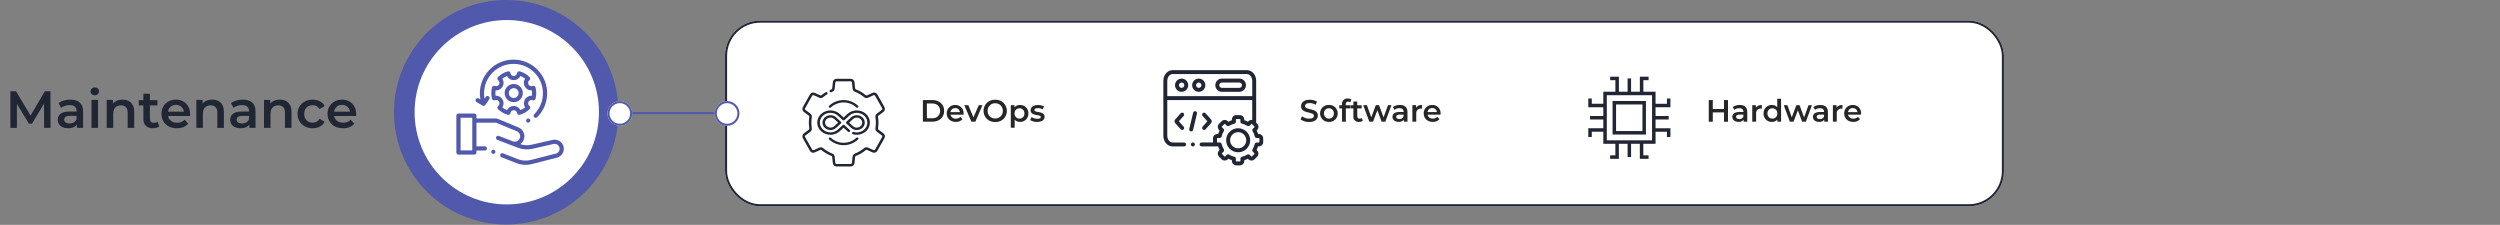
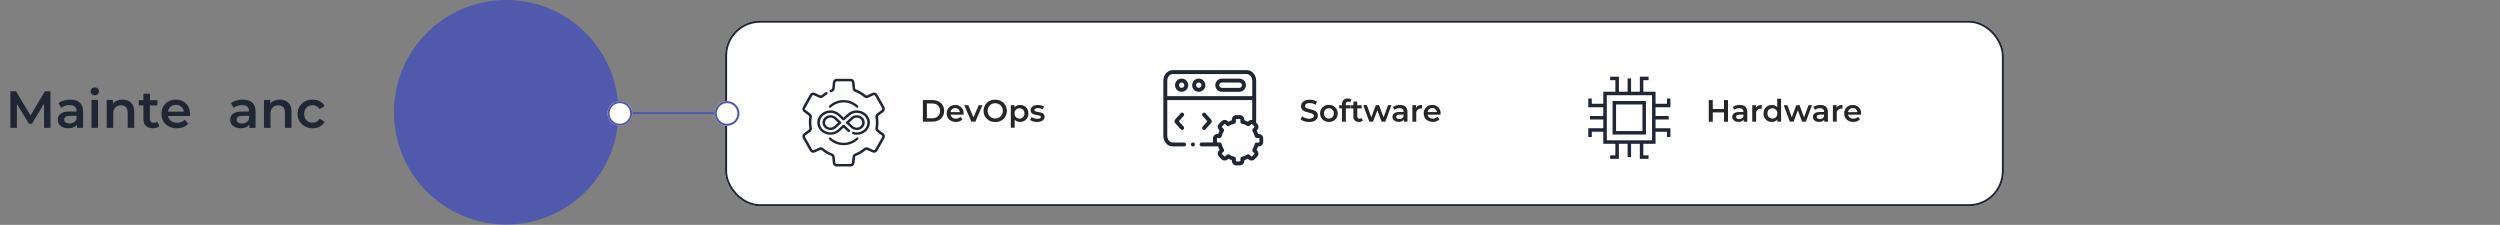
<svg xmlns="http://www.w3.org/2000/svg" id="Layer_1" viewBox="0 0 1212 109">
  <rect x="0" y="0" width="1212" height="109" fill="#808080" stroke="none" />
  <defs>
    <style>.cls-1{stroke:#212635;}.cls-1,.cls-2{fill:none;}.cls-3{fill:#262626;}.cls-4{fill:#fff;}.cls-5{fill:#5059ab;}.cls-6{fill:rgba(255,255,255,0);}.cls-2{stroke:#5059ab;}.cls-7{fill:#212635;}</style>
  </defs>
  <rect id="Rectangle_2724" class="cls-6" width="1212" height="109" />
  <g id="Rectangle_2723">
    <rect class="cls-4" x="351.5" y="10" width="620" height="90" rx="17" ry="17" />
    <rect class="cls-1" x="352" y="10.5" width="619" height="89" rx="16.5" ry="16.5" />
  </g>
  <path id="Path_31222" class="cls-5" d="m299.83,54.41c0,30.05-24.36,54.41-54.41,54.42-30.05,0-54.41-24.36-54.42-54.41C191,24.36,215.36,0,245.41,0c0,0,0,0,0,0C275.47,0,299.83,24.36,299.83,54.41" />
-   <path id="Path_31223" class="cls-4" d="m290.38,54.41c0,24.68-20.01,44.69-44.69,44.69s-44.69-20.01-44.69-44.69,20.01-44.69,44.69-44.69c0,0,0,0,0,0,24.68,0,44.69,20.01,44.69,44.69h0" />
  <g id="Group_17271">
    <line id="Line_163" class="cls-2" x1="304.49" y1="54.83" x2="349.21" y2="54.83" />
    <g id="Ellipse_720">
      <circle class="cls-4" cx="352.5" cy="55" r="6" />
      <circle class="cls-2" cx="352.5" cy="55" r="5.5" />
    </g>
    <g id="Ellipse_721">
      <circle class="cls-4" cx="300.5" cy="55" r="6" />
      <circle class="cls-2" cx="300.5" cy="55" r="5.5" />
    </g>
  </g>
  <path id="Path_31406" class="cls-3" d="m447.41,59h4.59c3.4,0,5.73-2.1,5.73-5.25s-2.32-5.25-5.73-5.25h-4.59v10.5Zm1.95-1.65v-7.2h2.55c2.34,0,3.85,1.43,3.85,3.6s-1.51,3.6-3.85,3.6h-2.55Zm17.79-2.31c.13-2.15-1.51-4-3.66-4.14-.13,0-.26,0-.39,0-2.2-.09-4.05,1.62-4.14,3.82,0,.09,0,.18,0,.28,0,2.38,1.74,4.11,4.43,4.11,1.22.07,2.4-.41,3.22-1.31l-1.01-1.15c-.57.59-1.36.9-2.17.87-1.23.12-2.35-.71-2.6-1.92h6.3c.01-.18.03-.4.03-.56Zm-4.05-2.64c1.15-.05,2.14.8,2.26,1.95h-4.55c.14-1.14,1.13-1.99,2.28-1.95Zm11.4-1.41l-2.57,5.94-2.49-5.94h-1.95l3.44,8.01h1.93l3.43-8.01h-1.8Zm7.98,8.16c2.96.16,5.49-2.11,5.65-5.07,0-.11,0-.22,0-.33.02-2.96-2.36-5.39-5.33-5.41-.11,0-.22,0-.33,0-2.97-.15-5.49,2.13-5.65,5.09,0,.1,0,.21,0,.31-.02,2.97,2.38,5.39,5.35,5.41.1,0,.21,0,.31,0Zm0-1.71c-1.98.06-3.63-1.49-3.69-3.46,0-.08,0-.15,0-.23-.06-1.98,1.49-3.63,3.46-3.69.08,0,.15,0,.23,0,1.98-.06,3.63,1.49,3.69,3.46,0,.08,0,.15,0,.23.06,1.98-1.49,3.63-3.46,3.69-.08,0-.15,0-.23,0Zm11.99-6.54c-1.01-.05-1.99.37-2.65,1.14v-1.05h-1.78v10.92h1.88v-3.89c.65.72,1.59,1.12,2.56,1.08,2.15.09,3.97-1.57,4.07-3.73,0-.13,0-.26,0-.38.11-2.15-1.55-3.98-3.7-4.09-.12,0-.25,0-.37,0Zm-.21,6.6c-1.29.03-2.36-1-2.39-2.29,0-.07,0-.14,0-.21-.09-1.29.88-2.41,2.17-2.5.07,0,.14,0,.21,0,1.29-.03,2.35,1,2.38,2.28,0,.07,0,.15,0,.22.1,1.28-.86,2.4-2.15,2.5-.07,0-.15,0-.22,0Zm8.53,1.61c2.25,0,3.63-.98,3.63-2.47,0-3.14-4.95-1.7-4.95-3.32,0-.53.54-.9,1.68-.9.81-.02,1.6.19,2.3.6l.72-1.42c-.93-.47-1.96-.71-3-.69-2.16,0-3.53.99-3.53,2.51,0,3.2,4.95,1.76,4.95,3.29,0,.56-.5.88-1.68.88-.99,0-1.95-.28-2.79-.8l-.72,1.42c1.02.61,2.2.93,3.39.91Z" />
  <path id="Path_31417" class="cls-3" d="m634.66,59.15c2.88,0,4.24-1.44,4.24-3.12,0-3.85-6.22-2.4-6.22-4.64,0-.8.66-1.43,2.28-1.43,1.02.02,2.02.3,2.89.82l.62-1.51c-1.06-.63-2.27-.95-3.49-.93-2.88,0-4.23,1.44-4.23,3.14,0,3.9,6.24,2.41,6.24,4.68,0,.78-.69,1.37-2.32,1.37-1.25,0-2.46-.41-3.46-1.15l-.68,1.51c1.2.86,2.66,1.3,4.14,1.26Zm9.6-.05c2.23.13,4.14-1.57,4.27-3.8,0-.1,0-.21,0-.31.04-2.22-1.72-4.06-3.95-4.11-.11,0-.22,0-.33,0-2.22-.13-4.13,1.57-4.26,3.79,0,.1,0,.21,0,.31-.04,2.23,1.74,4.08,3.97,4.12.1,0,.2,0,.29,0Zm0-1.61c-1.29.03-2.35-1-2.38-2.28,0-.07,0-.15,0-.22-.1-1.28.86-2.4,2.15-2.5.07,0,.15,0,.22,0,1.29-.03,2.36.99,2.39,2.27,0,.08,0,.15,0,.23.1,1.28-.87,2.4-2.15,2.5-.08,0-.15,0-.23,0Zm9.34-8.22c.37,0,.73.12,1.03.33l.52-1.41c-.51-.31-1.1-.46-1.69-.44-1.42-.16-2.7.87-2.86,2.29-.02.16-.02.33,0,.49v.51h-1.32v1.5h1.32v6.45h1.87v-6.45h2.15v-1.5h-2.2v-.48c0-.86.41-1.29,1.19-1.29Zm6.57,7.95c-.3.22-.67.34-1.05.33-.72,0-1.11-.42-1.11-1.2v-3.81h2.14v-1.5h-2.15v-1.83h-1.88v1.83h-1.32v1.5h1.32v3.85c-.14,1.35.84,2.56,2.19,2.71.19.02.38.02.57,0,.64.02,1.28-.17,1.8-.54l-.52-1.33Zm12.75-6.24l-2.18,5.94-2.16-5.94h-1.58l-2.21,5.91-2.11-5.91h-1.77l2.94,8.01h1.8l2.1-5.52,2.07,5.52h1.8l2.96-8.01h-1.66Zm5.76-.09c-1.21-.04-2.4.31-3.39.99l.74,1.36c.7-.53,1.55-.81,2.43-.8,1.33,0,2,.64,2,1.74v.12h-2.07c-2.43,0-3.33,1.05-3.33,2.38s1.15,2.4,2.99,2.4c.97.1,1.92-.31,2.52-1.08v.98h1.77v-4.7c-.01-2.31-1.35-3.4-3.66-3.4h0Zm-.26,6.84c-.96,0-1.53-.43-1.53-1.11,0-.59.35-1.07,1.62-1.07h1.94v.93c-.34.81-1.15,1.31-2.03,1.24Zm8.08-5.58v-1.17h-1.78v8.01h1.88v-3.88c-.16-1.19.67-2.3,1.86-2.46.15-.02.31-.03.46-.01.15,0,.29.02.44.05v-1.79c-1.11-.11-2.19.37-2.85,1.26Zm11.9,2.88c.13-2.15-1.51-4-3.66-4.14-.13,0-.26,0-.39,0-2.2-.09-4.05,1.62-4.14,3.82,0,.09,0,.18,0,.28,0,2.38,1.74,4.11,4.43,4.11,1.22.07,2.4-.41,3.22-1.31l-1-1.15c-.57.59-1.36.9-2.18.87-1.23.12-2.35-.71-2.6-1.92h6.29c.01-.18.03-.4.03-.56Zm-4.05-2.64c1.15-.05,2.14.8,2.26,1.95h-4.54c.14-1.14,1.13-1.99,2.28-1.95Z" />
  <path id="Path_31422" class="cls-3" d="m835.79,48.5v4.34h-5.43v-4.34h-1.95v10.5h1.95v-4.5h5.43v4.5h1.95v-10.5h-1.95Zm7.65,2.4c-1.21-.04-2.4.31-3.39.99l.73,1.36c.7-.53,1.55-.81,2.43-.8,1.33,0,2,.64,2,1.74v.12h-2.07c-2.43,0-3.33,1.05-3.33,2.38s1.15,2.4,2.98,2.4c.97.1,1.92-.31,2.52-1.08v.98h1.77v-4.7c0-2.31-1.33-3.4-3.64-3.4Zm-.25,6.84c-.96,0-1.53-.43-1.53-1.11,0-.59.35-1.07,1.62-1.07h1.93v.93c-.34.81-1.15,1.31-2.02,1.25Zm8.08-5.58v-1.17h-1.78v8.01h1.88v-3.88c-.16-1.19.67-2.3,1.86-2.46.15-.02.31-.03.46-.01.15,0,.29.02.43.05v-1.79c-1.11-.11-2.19.37-2.85,1.26Zm10.33-4.29v4.11c-.66-.73-1.6-1.12-2.58-1.08-2.14-.09-3.96,1.57-4.05,3.71,0,.13,0,.26,0,.39-.12,2.15,1.53,3.99,3.68,4.11.12,0,.25,0,.37,0,1.01.05,1.99-.37,2.65-1.14v1.03h1.8v-11.13h-1.87Zm-2.35,9.63c-1.29.03-2.36-1-2.39-2.29,0-.07,0-.14,0-.21-.09-1.29.88-2.41,2.17-2.5.07,0,.14,0,.21,0,1.29-.03,2.36,1,2.39,2.29,0,.07,0,.14,0,.21.09,1.29-.88,2.41-2.17,2.5-.07,0-.14,0-.21,0Zm17.52-6.51l-2.17,5.94-2.16-5.94h-1.58l-2.21,5.91-2.11-5.91h-1.77l2.94,8.01h1.8l2.1-5.52,2.07,5.52h1.8l2.95-8.01h-1.66Zm5.76-.09c-1.21-.04-2.4.31-3.39.99l.74,1.36c.7-.53,1.55-.81,2.43-.8,1.33,0,1.99.64,1.99,1.74v.12h-2.07c-2.43,0-3.33,1.06-3.33,2.39,0,1.4,1.15,2.4,2.99,2.4.97.1,1.92-.31,2.51-1.08v.98h1.77v-4.7c0-2.31-1.33-3.4-3.64-3.4Zm-.26,6.84c-.96,0-1.53-.43-1.53-1.11,0-.59.35-1.07,1.62-1.07h1.94v.93c-.34.81-1.15,1.31-2.03,1.25Zm8.09-5.58v-1.17h-1.78v8.01h1.88v-3.88c-.16-1.19.67-2.3,1.86-2.46.15-.02.31-.03.46-.01.15,0,.29.02.43.05v-1.79c-1.11-.11-2.19.37-2.85,1.26Zm11.9,2.88c.13-2.15-1.51-4.01-3.66-4.14-.13,0-.27,0-.4,0-2.2-.09-4.05,1.62-4.14,3.82,0,.09,0,.18,0,.28,0,2.38,1.74,4.11,4.43,4.11,1.22.07,2.41-.41,3.23-1.31l-1-1.15c-.57.59-1.36.9-2.18.87-1.23.12-2.35-.71-2.6-1.92h6.28c.02-.18.03-.4.03-.56h0Zm-4.06-2.64c1.15-.05,2.15.8,2.27,1.95h-4.54c.14-1.14,1.13-1.99,2.27-1.95Z" />
  <g id="maintenance">
    <g id="Group_17273">
      <g id="Group_17272">
        <path id="Path_31232" class="cls-5" d="m258.25,48.58c.53.21,1.13-.05,1.33-.58.01-.03.03-.07.04-.11.47-1.82.47-3.72,0-5.54-.15-.55-.71-.87-1.26-.72-.04.01-.07.02-.11.04-.83.34-1.77-.06-2.11-.88-.28-.67-.07-1.45.51-1.9.45-.35.53-1,.18-1.44-.02-.03-.05-.06-.08-.09-1.33-1.32-2.99-2.28-4.8-2.78-.55-.14-1.11.19-1.25.74,0,.04-.02.08-.02.11-.12.89-.94,1.51-1.82,1.39-.72-.1-1.29-.67-1.39-1.39-.08-.56-.6-.95-1.16-.87-.04,0-.08.01-.11.02-1.81.5-3.47,1.45-4.8,2.78-.4.41-.39,1.06.01,1.45.03.03.06.05.09.08.71.55.84,1.57.29,2.27-.45.57-1.22.78-1.89.51-.53-.21-1.13.05-1.33.58-.01.04-.03.07-.04.11-.47,1.82-.47,3.72,0,5.54.15.55.72.87,1.26.72.04,0,.07-.02.11-.04.83-.34,1.77.06,2.11.89.27.67.07,1.44-.5,1.89-.44.35-.52.98-.18,1.43.03.03.06.07.09.1,1.33,1.32,2.98,2.27,4.79,2.77.55.14,1.11-.19,1.25-.74,0-.04.02-.07.02-.11.13-.89.95-1.5,1.83-1.38.71.1,1.28.66,1.38,1.38.08.56.61.95,1.17.86.04,0,.07-.01.11-.02,1.81-.5,3.46-1.45,4.79-2.77.4-.4.4-1.05,0-1.45-.03-.03-.05-.05-.08-.07-.7-.55-.83-1.57-.28-2.27.45-.57,1.22-.78,1.89-.5h0Zm-3.78-.33c-.68,1.19-.64,2.67.1,3.82-.68.54-1.45.98-2.26,1.31-.91-1.8-3.11-2.52-4.91-1.61-.69.35-1.26.92-1.61,1.61-.81-.32-1.57-.76-2.26-1.31,1.1-1.69.63-3.95-1.06-5.06-.65-.43-1.43-.63-2.2-.59-.13-.87-.13-1.74,0-2.61,2.01.11,3.74-1.43,3.86-3.44.04-.78-.16-1.56-.6-2.22.68-.54,1.45-.99,2.26-1.31.9,1.8,3.1,2.53,4.9,1.63.71-.35,1.28-.93,1.63-1.63.81.32,1.57.76,2.26,1.31-1.11,1.69-.64,3.95,1.04,5.06.66.43,1.43.64,2.22.6.13.87.13,1.74,0,2.61-1.38-.08-2.68.63-3.37,1.82Z" />
        <path id="Path_31233" class="cls-5" d="m249.06,40.71c-2.44,0-4.41,1.97-4.41,4.41,0,2.44,1.97,4.41,4.41,4.41,2.44,0,4.41-1.97,4.41-4.41,0-2.43-1.98-4.41-4.41-4.41Zm0,6.79c-1.31,0-2.38-1.06-2.38-2.38s1.06-2.38,2.38-2.38,2.38,1.06,2.38,2.38h0c0,1.31-1.06,2.37-2.38,2.38Z" />
        <path id="Path_31234" class="cls-5" d="m273.26,71.24c-.53-2.42-2.91-3.95-5.33-3.42,0,0,0,0,0,0l-10.19,2.33c-1.82.42-3.73.33-5.51-.26.72-.51,1.28-1.21,1.62-2.02,1.01-2.33-.06-5.05-2.39-6.06,0,0-.02,0-.02,0l-10.38-4.29c-.12-.05-.26-.08-.39-.08h-9.68v-1.38c0-.56-.46-1.01-1.02-1.02h-7.7c-.56,0-1.02.45-1.02,1.02,0,0,0,0,0,0v17.89c0,.56.46,1.01,1.02,1.01h7.7c.56,0,1.02-.46,1.02-1.02h0v-.97h4.02c.56.02,1.03-.42,1.05-.99s-.42-1.03-.99-1.05c-.02,0-.04,0-.06,0h-4.02v-11.46h9.48l10.19,4.22c1.29.56,1.89,2.05,1.34,3.35,0,.01-.01.03-.02.04-.52,1.26-1.93,1.91-3.23,1.48l-6.94-2.67c-.53-.19-1.11.09-1.3.62-.18.51.07,1.08.57,1.28,0,0,3.86,1.48,6.8,2.62.06.02.12.04.18.06l2.96,1.14c2.28.88,4.78,1.06,7.17.51l10.19-2.33c1.31-.29,2.6.54,2.89,1.85,0,0,0,0,0,0,.26,1.26-.51,2.5-1.76,2.82l-12.15,3.09c-2.08.53-4.28.4-6.29-.39l-7.19-2.82c-.52-.22-1.12.03-1.33.55s.03,1.12.55,1.33c.01,0,.03.01.04.02l7.19,2.82c2.4.95,5.03,1.11,7.53.47l12.15-3.09c2.3-.58,3.73-2.88,3.25-5.2Zm-49.97,1.69v-15.85h5.67v14.88h0v.97h-5.67Z" />
        <path id="Path_31235" class="cls-5" d="m231.06,49.49l2.87,1.69c.46.27,1.05.14,1.36-.3l1.9-2.77c.32-.46.2-1.1-.26-1.41-.46-.32-1.1-.2-1.41.26l-.61.89c-1.44-7.75,3.68-15.21,11.43-16.64,7.75-1.44,15.21,3.68,16.64,11.43.86,4.65-.64,9.43-4,12.76-.4.39-.4,1.04-.01,1.44,0,0,0,0,0,0,.4.39,1.04.4,1.44,0,6.41-6.33,6.48-16.66.15-23.08-6.33-6.41-16.66-6.48-23.08-.15-3.85,3.8-5.57,9.27-4.58,14.59l-.8-.47c-.47-.3-1.1-.16-1.41.31-.3.47-.16,1.1.31,1.41.02.01.04.03.06.04h0Z" />
        <path id="Path_31236" class="cls-5" d="m256.92,57.89c-.31-.47-.94-.59-1.41-.28s-.59.94-.28,1.41c.31.47.94.59,1.41.28.46-.32.59-.94.28-1.41Z" />
      </g>
    </g>
    <path id="Path_31237" class="cls-5" d="m240.01,73.02c-.31-.47-.94-.59-1.41-.28s-.59.94-.28,1.41c.31.47.94.59,1.41.28.46-.32.59-.94.28-1.41Z" />
  </g>
  <g id="eternity">
    <path id="Path_31373" class="cls-7" d="m412.43,80.71h-6.89c-.93,0-1.71-.72-1.79-1.65l-.31-2.99c-.02-.22-.16-.41-.37-.49-1.75-.67-3.37-1.63-4.8-2.83-.17-.14-.4-.17-.6-.08l-2.69,1.23c-.85.39-1.85.06-2.3-.76l-3.44-6.1c-.46-.82-.25-1.85.5-2.41l2.38-1.77c.18-.13.27-.35.23-.57-.3-1.88-.3-3.79,0-5.66.04-.22-.06-.44-.23-.57l-2.38-1.77c-.75-.56-.96-1.6-.5-2.41l3.44-6.1c.45-.82,1.45-1.15,2.3-.76l2.69,1.22c.2.09.43.06.6-.08.64-.54,1.31-1.02,2.02-1.46.28-.17.65-.09.83.19,0,0,0,.01.01.02.17.29.08.67-.21.86-.66.4-1.28.86-1.87,1.35-.52.44-1.25.54-1.87.26l-2.69-1.22c-.27-.12-.6-.02-.74.25l-3.44,6.1c-.15.26-.08.6.16.78l2.38,1.77c.56.41.83,1.1.72,1.78-.28,1.74-.28,3.52,0,5.26.11.68-.16,1.37-.72,1.78l-2.38,1.77c-.25.18-.32.52-.16.78l3.44,6.1c.15.26.47.37.74.25l2.69-1.22c.62-.29,1.35-.19,1.87.26,1.33,1.12,2.83,2.01,4.45,2.63.64.25,1.08.84,1.15,1.53l.31,2.99c.03.3.28.53.58.53h6.89c.3,0,.55-.23.58-.54l.31-2.99c.07-.69.51-1.28,1.15-1.53,1.62-.62,3.12-1.51,4.45-2.63.52-.44,1.25-.54,1.87-.26l2.7,1.22c.27.12.6.02.74-.25l3.44-6.1c.15-.26.08-.6-.16-.78l-2.38-1.77c-.56-.41-.83-1.1-.72-1.78.28-1.74.28-3.52,0-5.26-.11-.68.16-1.37.72-1.78l2.38-1.77c.25-.18.32-.52.16-.78l-3.44-6.1c-.15-.26-.47-.37-.74-.25l-2.69,1.23c-.62.29-1.35.19-1.87-.26-1.33-1.12-2.83-2.01-4.45-2.63-.64-.25-1.08-.84-1.15-1.53l-.31-2.99c-.03-.3-.28-.53-.58-.54h-6.89c-.3,0-.55.23-.58.54l-.31,2.99c-.07.69-.51,1.28-1.15,1.53-.18.07-.34.13-.49.2-.3.13-.66,0-.79-.31,0,0,0-.02,0-.02-.13-.32.01-.68.33-.82.17-.07.34-.14.53-.22.21-.08.35-.27.37-.49l.31-2.99c.08-.93.86-1.65,1.8-1.65h6.89c.93,0,1.71.72,1.79,1.65l.31,2.99c.02.22.16.41.37.49,1.75.67,3.37,1.63,4.8,2.84.17.14.4.17.6.08l2.69-1.23c.85-.39,1.85-.06,2.3.76l3.44,6.1c.46.82.25,1.85-.5,2.41l-2.38,1.77c-.18.13-.27.35-.23.57.3,1.88.3,3.79,0,5.66-.04.22.06.44.23.57l2.38,1.77c.75.56.96,1.6.5,2.41l-3.44,6.1c-.45.82-1.45,1.15-2.3.76l-2.69-1.22c-.2-.09-.43-.06-.6.08-1.43,1.21-3.05,2.17-4.8,2.83-.2.08-.35.27-.37.49l-.31,2.99c-.08.93-.86,1.64-1.79,1.65h0Z" />
    <path id="Path_31374" class="cls-7" d="m415.36,65.35c-.63,0-1.26-.09-1.86-.26-.31-.07-.5-.38-.43-.69,0-.01,0-.02,0-.03.12-.32.46-.48.78-.39.49.14.99.21,1.5.21,1.34.01,2.64-.48,3.63-1.39,1.86-1.66,2.01-4.52.35-6.37-.11-.12-.23-.24-.35-.35-2.06-1.85-5.19-1.85-7.26,0l-2.3,2.13c-.25.23-.63.23-.89,0l-2.3-2.13c-2.06-1.85-5.19-1.85-7.26,0-1.86,1.66-2.01,4.51-.35,6.37.11.12.23.24.35.35,2.06,1.85,5.19,1.85,7.26,0l2.3-2.13c.25-.23.63-.23.89,0l2.3,2.13c.08.07.16.14.23.2.24.19.28.53.1.77-.01.02-.03.03-.04.05-.24.24-.62.26-.89.05-.1-.08-.2-.16-.29-.26l-1.86-1.72-1.86,1.72c-2.57,2.31-6.46,2.31-9.03,0-2.31-2.07-2.51-5.61-.44-7.92.14-.15.29-.3.44-.44,2.57-2.31,6.46-2.31,9.03,0l1.86,1.72,1.86-1.72c2.57-2.31,6.46-2.31,9.03,0,2.31,2.07,2.5,5.62.43,7.93-.14.15-.28.3-.43.43-1.23,1.13-2.85,1.74-4.52,1.73h0Zm-12.74-2.32c-1.01,0-1.99-.37-2.74-1.05-1.4-1.25-1.52-3.41-.27-4.81.08-.09.17-.18.27-.27,1.56-1.4,3.92-1.4,5.48,0l2.3,2.13c.23.2.25.55.04.78-.01.02-.03.03-.04.04l-2.3,2.13c-.75.68-1.73,1.06-2.74,1.05h0Zm0-6.02c-.69,0-1.35.25-1.86.71-.95.85-1.03,2.31-.18,3.25.06.06.12.12.18.18,1.06.95,2.65.95,3.71,0l1.86-1.72-1.86-1.72c-.51-.46-1.17-.72-1.86-.71h0Zm12.74,6.02c-1.01,0-1.99-.37-2.74-1.05l-2.3-2.13c-.23-.2-.25-.55-.04-.78.01-.02.03-.03.04-.04l2.3-2.13c1.56-1.4,3.92-1.4,5.48,0,1.4,1.25,1.52,3.41.27,4.81-.08.09-.17.18-.27.27-.75.68-1.73,1.06-2.74,1.05h0Zm-3.71-3.59l1.86,1.72c1.06.95,2.65.95,3.71,0,.95-.85,1.03-2.31.18-3.25-.06-.06-.12-.12-.18-.18-1.06-.95-2.65-.95-3.71,0l-1.86,1.72Zm6.01,2.13h0Z" />
    <path id="Path_31375" class="cls-7" d="m415.57,52.25c-.15,0-.29-.05-.4-.15-3.49-3.24-8.89-3.24-12.39,0-.24.21-.61.18-.82-.06-.2-.23-.19-.57.03-.79,3.94-3.66,10.03-3.66,13.97,0,.24.22.25.59.03.82-.11.12-.27.19-.43.19h0Z" />
    <path id="Path_31376" class="cls-7" d="m408.99,70.38c-2.59,0-5.09-.98-6.98-2.74-.24-.21-.27-.58-.06-.82.21-.24.58-.27.82-.06.01,0,.02.02.03.03,3.49,3.24,8.89,3.24,12.39,0,.23-.23.59-.23.82,0,.23.23.23.59,0,.82-.01.01-.02.02-.03.03-1.9,1.76-4.39,2.74-6.98,2.74Z" />
  </g>
  <g id="coding">
    <path id="Path_31377" class="cls-7" d="m572.85,38.1c-1.77,0-3.2,1.43-3.2,3.2,0,1.77,1.43,3.2,3.2,3.2,1.77,0,3.2-1.43,3.2-3.2h0c0-1.77-1.43-3.2-3.2-3.2Zm0,4.49c-.71,0-1.29-.59-1.28-1.3,0-.71.59-1.29,1.3-1.28.71,0,1.28.58,1.28,1.29,0,.71-.58,1.29-1.29,1.29,0,0,0,0,0,0Z" />
    <path id="Path_31378" class="cls-7" d="m600.84,38.1h-8.46c-1.77,0-3.2,1.43-3.2,3.2s1.43,3.2,3.2,3.2h8.46c1.77,0,3.2-1.43,3.2-3.2s-1.43-3.2-3.2-3.2Zm0,4.49h-8.46c-.71,0-1.29-.58-1.29-1.29s.58-1.29,1.29-1.29h8.46c.71,0,1.29.58,1.29,1.29s-.58,1.29-1.29,1.29Z" />
    <path id="Path_31379" class="cls-7" d="m581.15,38.1c-1.77,0-3.2,1.43-3.2,3.2,0,1.77,1.43,3.2,3.2,3.2,1.77,0,3.2-1.43,3.2-3.2h0c0-1.77-1.43-3.2-3.2-3.2Zm0,4.49c-.71,0-1.29-.59-1.28-1.3s.59-1.29,1.3-1.28c.71,0,1.28.58,1.28,1.29,0,.71-.58,1.29-1.29,1.29,0,0,0,0,0,0Z" />
-     <path id="Path_31380" class="cls-7" d="m579.59,53.91c-.51-.12-1.03.19-1.15.71,0,0,0,0,0,0l-1.89,7.92c-.12.51.19,1.03.71,1.15.51.12,1.03-.19,1.15-.71l1.89-7.92c.12-.51-.19-1.03-.71-1.15,0,0,0,0,0,0Z" />
    <path id="Path_31381" class="cls-7" d="m583.1,62.76c.39.35,1,.32,1.35-.08,0,0,0,0,0,0l2.68-3c.44-.5.44-1.25,0-1.75l-2.68-3.01c-.35-.39-.95-.43-1.35-.08s-.43.95-.08,1.35h0l2.32,2.61-2.32,2.61c-.35.39-.31,1,.08,1.35Z" />
    <path id="Path_31382" class="cls-7" d="m573.75,54.84c-.39-.35-1-.32-1.35.08,0,0,0,0,0,0l-2.67,3c-.44.5-.44,1.25,0,1.75l2.68,3.01c.35.39.95.43,1.35.08.39-.35.43-.95.08-1.35h0l-2.33-2.61,2.33-2.61c.35-.39.31-1-.08-1.35Z" />
    <path id="Path_31383" class="cls-7" d="m610.3,64.99h-.35c-.18-.6-.43-1.18-.72-1.74l.25-.25c.84-.83.84-2.19,0-3.02h0s-.49-.49-.49-.49v-20.33c0-2.85-2.01-5.16-4.48-5.16h-36.04c-2.47,0-4.48,2.31-4.48,5.16v26.67c0,2.85,2.01,5.16,4.48,5.16h5.6c.53,0,.95-.43.95-.95s-.43-.95-.95-.95h-5.6c-1.39,0-2.57-1.49-2.57-3.25v-17.31h41.18v9.64c-.11-.02-.22-.03-.33-.03h0c-.57,0-1.11.22-1.51.62l-.26.26c-.56-.3-1.15-.54-1.76-.73v-.34c0-1.18-.96-2.14-2.14-2.14h-1.73c-1.18,0-2.14.96-2.14,2.14v.36c-.6.19-1.17.43-1.72.72l-.25-.25c-.4-.4-.94-.63-1.51-.63h0c-.57,0-1.11.22-1.51.62l-1.22,1.23c-.83.83-.83,2.19,0,3.02l.26.26c-.28.54-.52,1.11-.7,1.7h-.37c-1.18,0-2.14.96-2.14,2.14v1.73c0,.08,0,.15.01.23h-5.55c-.53,0-.95.43-.95.95s.43.95.95.95h8.04c.18.59.42,1.17.71,1.72l-.26.26c-.83.84-.83,2.18,0,3.02l1.22,1.22c.4.4.94.63,1.51.63h0c.57,0,1.11-.22,1.51-.62l.26-.26c.55.29,1.13.53,1.72.72v.37c0,1.18.96,2.14,2.14,2.14h1.73c1.18,0,2.14-.96,2.14-2.14v-.37c.6-.18,1.18-.42,1.73-.72l.25.25c.4.4.94.63,1.51.63h0c.57,0,1.11-.22,1.51-.63l1.22-1.22c.84-.83.84-2.19,0-3.02h0s-.26-.26-.26-.26c.29-.55.53-1.12.71-1.72h.36c1.18,0,2.14-.96,2.14-2.14v-1.73c0-1.18-.96-2.14-2.14-2.14Zm-44.4-18.38v-7.45c0-1.76,1.18-3.25,2.57-3.25h36.05c1.39,0,2.57,1.49,2.57,3.25v7.45h-41.19Zm44.64,22.25c0,.13-.11.22-.23.23h-1.09c-.44,0-.83.31-.93.74-.21.9-.56,1.76-1.05,2.53-.24.38-.18.87.13,1.18l.77.77s.07.1.07.16c0,.06-.02.12-.07.16l-1.22,1.22s-.1.07-.16.07h0c-.06,0-.12-.02-.16-.07l-.78-.77c-.31-.31-.8-.37-1.18-.13-.78.49-1.64.85-2.55,1.05-.43.1-.74.48-.74.93v1.1c0,.13-.1.23-.23.23h-1.73c-.13,0-.23-.1-.23-.23v-1.1c0-.45-.31-.83-.74-.93-.9-.2-1.76-.56-2.54-1.05-.38-.24-.87-.18-1.18.13l-.77.77s-.1.07-.16.07h0c-.06,0-.12-.02-.16-.07l-1.22-1.22c-.08-.09-.08-.23,0-.32l.77-.77c.32-.32.37-.81.13-1.19-.49-.78-.85-1.64-1.05-2.53-.1-.43-.49-.74-.93-.74h-1.1c-.12,0-.23-.1-.23-.23v-1.73c0-.13.1-.23.23-.23h1.1c.45,0,.83-.31.93-.74.2-.89.55-1.75,1.04-2.52.23-.38.18-.86-.13-1.18l-.78-.78s-.06-.1-.06-.16c0-.06.02-.12.07-.16l1.22-1.22s.1-.07.16-.07h0c.06,0,.12.02.16.07l.77.77c.32.31.81.37,1.18.13.78-.49,1.64-.85,2.54-1.06.43-.1.74-.49.74-.93v-1.09c0-.13.1-.23.23-.23h1.73c.13,0,.23.1.23.23v1.07c0,.45.31.83.75.93.91.2,1.78.56,2.57,1.06.38.24.87.18,1.18-.13l.78-.78s.1-.07.16-.06h0c.06,0,.12.02.16.07l1.22,1.22s.07.1.07.16c0,.06-.02.12-.07.16l-.77.77c-.31.32-.37.81-.13,1.18.49.78.85,1.65,1.06,2.55.1.43.48.74.93.74h1.08c.13,0,.23.1.23.23v1.73Z" />
-     <path id="Path_31384" class="cls-7" d="m600.26,62.16c-3.22,0-5.83,2.61-5.83,5.83s2.61,5.83,5.83,5.83c3.22,0,5.83-2.61,5.83-5.83,0-3.22-2.61-5.82-5.83-5.83Zm0,9.75c-2.16,0-3.92-1.76-3.92-3.92,0-2.16,1.76-3.92,3.92-3.92,2.16,0,3.92,1.76,3.92,3.92,0,2.16-1.76,3.92-3.92,3.92h0Z" />
    <path id="Path_31385" class="cls-7" d="m578.33,69.08h-.02c-.53,0-.96.42-.96.95,0,.53.42.96.95.96h.03c.53,0,.96-.42.96-.95,0-.53-.42-.96-.95-.96h0Z" />
  </g>
  <g id="microprocessor">
    <path id="Path_31386" class="cls-7" d="m802.53,69.71h-25.25v-25.25h25.33v25.25h-.08Zm-23.55-1.69h21.94v-21.86h-21.94v21.86Z" />
    <path id="Path_31387" class="cls-7" d="m798.04,65.22h-16.27v-16.27h16.18v16.27h.08Zm-14.57-1.69h12.79v-12.88h-12.79v12.88Z" />
    <path id="Path_31388" class="cls-7" d="m784.83,45.31h-1.69v-6.44h-2.54v-1.69h4.24v8.13Z" />
    <path id="Path_31389" class="cls-7" d="m789.06,38.02h1.69v7.29h-1.69v-7.29Z" />
    <path id="Path_31390" class="cls-7" d="m796.69,45.31h-1.69v-8.13h4.24v1.69h-2.54v6.44Z" />
    <path id="Path_31391" class="cls-7" d="m784.83,77h-4.24v-1.69h2.54v-6.44h1.69v8.13Z" />
    <path id="Path_31392" class="cls-7" d="m789.06,68.86h1.69v7.29h-1.69v-7.29Z" />
    <path id="Path_31393" class="cls-7" d="m799.23,77h-4.24v-8.13h1.69v6.44h2.54v1.69Z" />
    <path id="Path_31394" class="cls-7" d="m809.82,66.41h-1.69v-2.54h-6.44v-1.69h8.13v4.24Z" />
    <path id="Path_31395" class="cls-7" d="m801.69,56.24h7.29v1.69h-7.29v-1.69Z" />
    <path id="Path_31396" class="cls-7" d="m809.82,52h-8.13v-1.69h6.44v-2.54h1.69v4.24Z" />
    <path id="Path_31397" class="cls-7" d="m771.69,66.41h-1.69v-4.24h8.13v1.69h-6.44v2.54Z" />
    <path id="Path_31398" class="cls-7" d="m770.85,56.24h7.29v1.69h-7.29v-1.69Z" />
    <path id="Path_31399" class="cls-7" d="m778.13,52h-8.13v-4.24h1.69v2.54h6.44v1.69Z" />
  </g>
  <path class="cls-7" d="m5.03,62v-17.77h2.72l7.77,12.97h-1.42l7.64-12.97h2.72l.03,17.77h-3.12l-.03-12.87h.66l-6.5,10.84h-1.47l-6.6-10.84h.76v12.87h-3.15Z" />
  <path class="cls-7" d="m33.04,62.18c-1.02,0-1.9-.17-2.66-.52-.76-.35-1.35-.83-1.76-1.45s-.62-1.32-.62-2.09.18-1.45.55-2.06.96-1.09,1.79-1.45c.83-.36,1.93-.53,3.3-.53h3.93v2.11h-3.71c-1.08,0-1.81.17-2.18.52s-.56.77-.56,1.28c0,.58.23,1.03.69,1.37.46.34,1.09.51,1.9.51s1.48-.18,2.09-.53c.62-.36,1.06-.88,1.33-1.57l.53,1.9c-.3.8-.85,1.41-1.64,1.85-.79.44-1.78.66-2.98.66Zm4.26-.18v-2.74l-.18-.58v-4.8c0-.93-.28-1.65-.84-2.17-.56-.52-1.4-.77-2.54-.77-.76,0-1.51.12-2.25.36-.74.24-1.36.57-1.87.99l-1.24-2.31c.73-.56,1.59-.98,2.6-1.26,1.01-.28,2.05-.42,3.13-.42,1.96,0,3.48.47,4.56,1.41,1.07.94,1.61,2.39,1.61,4.35v7.94h-2.99Z" />
  <path class="cls-7" d="m45.96,46.21c-.59,0-1.08-.19-1.46-.56s-.57-.82-.57-1.35.19-.99.57-1.36c.38-.36.87-.55,1.46-.55s1.08.17,1.46.52.57.78.57,1.31c0,.56-.19,1.03-.56,1.41s-.86.57-1.47.57Zm-1.6,15.79v-13.55h3.17v13.55h-3.17Z" />
  <path class="cls-7" d="m59.39,48.3c1.08,0,2.05.21,2.91.63.85.42,1.53,1.07,2.02,1.94.49.87.74,1.99.74,3.36v7.77h-3.17v-7.36c0-1.2-.28-2.1-.85-2.69s-1.36-.89-2.37-.89c-.74,0-1.4.15-1.98.46s-1.02.76-1.33,1.36c-.31.6-.47,1.36-.47,2.27v6.85h-3.17v-13.55h3.02v3.66l-.53-1.12c.47-.86,1.16-1.53,2.07-1.99.9-.46,1.95-.7,3.13-.7Z" />
  <path class="cls-7" d="m67.28,51.09v-2.54h9.03v2.54h-9.03Zm6.9,11.09c-1.49,0-2.64-.38-3.45-1.16-.81-.77-1.22-1.91-1.22-3.41v-12.16h3.17v12.08c0,.64.16,1.14.49,1.5.33.36.79.53,1.38.53.71,0,1.3-.19,1.78-.56l.89,2.26c-.37.3-.83.53-1.37.69-.54.15-1.1.23-1.68.23Z" />
  <path class="cls-7" d="m85.76,62.18c-1.51,0-2.82-.3-3.95-.9-1.13-.6-2-1.42-2.61-2.47-.62-1.05-.93-2.24-.93-3.58s.3-2.55.9-3.59c.6-1.04,1.43-1.86,2.49-2.45,1.06-.59,2.26-.89,3.62-.89s2.5.29,3.53.86c1.03.58,1.84,1.39,2.44,2.44.59,1.05.89,2.28.89,3.71,0,.14,0,.29-.01.46,0,.17-.02.33-.04.48h-11.29v-2.11h9.62l-1.24.66c.02-.78-.14-1.46-.48-2.06-.34-.59-.8-1.06-1.38-1.4-.58-.34-1.26-.51-2.02-.51s-1.46.17-2.04.51c-.58.34-1.04.81-1.37,1.41-.33.6-.5,1.31-.5,2.12v.51c0,.81.19,1.53.56,2.16.37.63.9,1.11,1.57,1.45.68.34,1.46.51,2.33.51.76,0,1.45-.12,2.06-.36.61-.24,1.15-.61,1.62-1.12l1.7,1.95c-.61.71-1.38,1.26-2.3,1.64-.92.38-1.98.57-3.16.57Z" />
-   <path class="cls-7" d="m102.86,48.3c1.08,0,2.05.21,2.91.63.85.42,1.53,1.07,2.02,1.94.49.87.74,1.99.74,3.36v7.77h-3.17v-7.36c0-1.2-.28-2.1-.85-2.69s-1.36-.89-2.37-.89c-.74,0-1.4.15-1.98.46s-1.02.76-1.33,1.36c-.31.6-.47,1.36-.47,2.27v6.85h-3.17v-13.55h3.02v3.66l-.53-1.12c.47-.86,1.16-1.53,2.07-1.99.9-.46,1.95-.7,3.13-.7Z" />
  <path class="cls-7" d="m116.64,62.18c-1.02,0-1.9-.17-2.66-.52-.76-.35-1.35-.83-1.76-1.45s-.62-1.32-.62-2.09.18-1.45.55-2.06.96-1.09,1.79-1.45c.83-.36,1.93-.53,3.3-.53h3.93v2.11h-3.71c-1.08,0-1.81.17-2.18.52s-.56.77-.56,1.28c0,.58.23,1.03.69,1.37.46.34,1.09.51,1.9.51s1.48-.18,2.09-.53c.62-.36,1.06-.88,1.33-1.57l.53,1.9c-.3.8-.85,1.41-1.64,1.85-.79.44-1.78.66-2.98.66Zm4.26-.18v-2.74l-.18-.58v-4.8c0-.93-.28-1.65-.84-2.17-.56-.52-1.4-.77-2.54-.77-.76,0-1.51.12-2.25.36-.74.24-1.36.57-1.87.99l-1.24-2.31c.73-.56,1.59-.98,2.6-1.26,1.01-.28,2.05-.42,3.13-.42,1.96,0,3.48.47,4.56,1.41,1.07.94,1.61,2.39,1.61,4.35v7.94h-2.99Z" />
  <path class="cls-7" d="m135.65,48.3c1.08,0,2.05.21,2.91.63.85.42,1.53,1.07,2.02,1.94.49.87.74,1.99.74,3.36v7.77h-3.17v-7.36c0-1.2-.28-2.1-.85-2.69s-1.36-.89-2.37-.89c-.74,0-1.4.15-1.98.46s-1.02.76-1.33,1.36c-.31.6-.47,1.36-.47,2.27v6.85h-3.17v-13.55h3.02v3.66l-.53-1.12c.47-.86,1.16-1.53,2.07-1.99.9-.46,1.95-.7,3.13-.7Z" />
  <path class="cls-7" d="m151.59,62.18c-1.42,0-2.69-.3-3.79-.9-1.11-.6-1.98-1.42-2.6-2.47-.63-1.05-.94-2.24-.94-3.58s.31-2.55.94-3.59c.63-1.04,1.49-1.86,2.6-2.45,1.11-.59,2.37-.89,3.79-.89,1.32,0,2.48.27,3.49.8,1.01.53,1.77,1.32,2.3,2.35l-2.44,1.42c-.41-.64-.9-1.12-1.48-1.42-.58-.3-1.21-.46-1.89-.46-.78,0-1.48.17-2.11.51-.63.34-1.12.83-1.47,1.46-.36.63-.53,1.39-.53,2.27s.18,1.64.53,2.27c.35.63.85,1.12,1.47,1.46.63.34,1.33.51,2.11.51.68,0,1.31-.15,1.89-.46.58-.3,1.08-.78,1.48-1.42l2.44,1.42c-.52,1.02-1.29,1.8-2.3,2.35-1.01.55-2.17.83-3.49.83Z" />
-   <path class="cls-7" d="m166.28,62.18c-1.51,0-2.82-.3-3.95-.9-1.13-.6-2-1.42-2.61-2.47-.62-1.05-.93-2.24-.93-3.58s.3-2.55.9-3.59c.6-1.04,1.43-1.86,2.49-2.45,1.06-.59,2.26-.89,3.62-.89s2.5.29,3.53.86c1.03.58,1.84,1.39,2.44,2.44.59,1.05.89,2.28.89,3.71,0,.14,0,.29-.01.46,0,.17-.02.33-.04.48h-11.29v-2.11h9.62l-1.24.66c.02-.78-.14-1.46-.48-2.06-.34-.59-.8-1.06-1.38-1.4-.58-.34-1.26-.51-2.02-.51s-1.46.17-2.04.51c-.58.34-1.04.81-1.37,1.41-.33.6-.5,1.31-.5,2.12v.51c0,.81.19,1.53.56,2.16.37.63.9,1.11,1.57,1.45.68.34,1.46.51,2.33.51.76,0,1.45-.12,2.06-.36.61-.24,1.15-.61,1.62-1.12l1.7,1.95c-.61.71-1.38,1.26-2.3,1.64-.92.38-1.98.57-3.16.57Z" />
</svg>